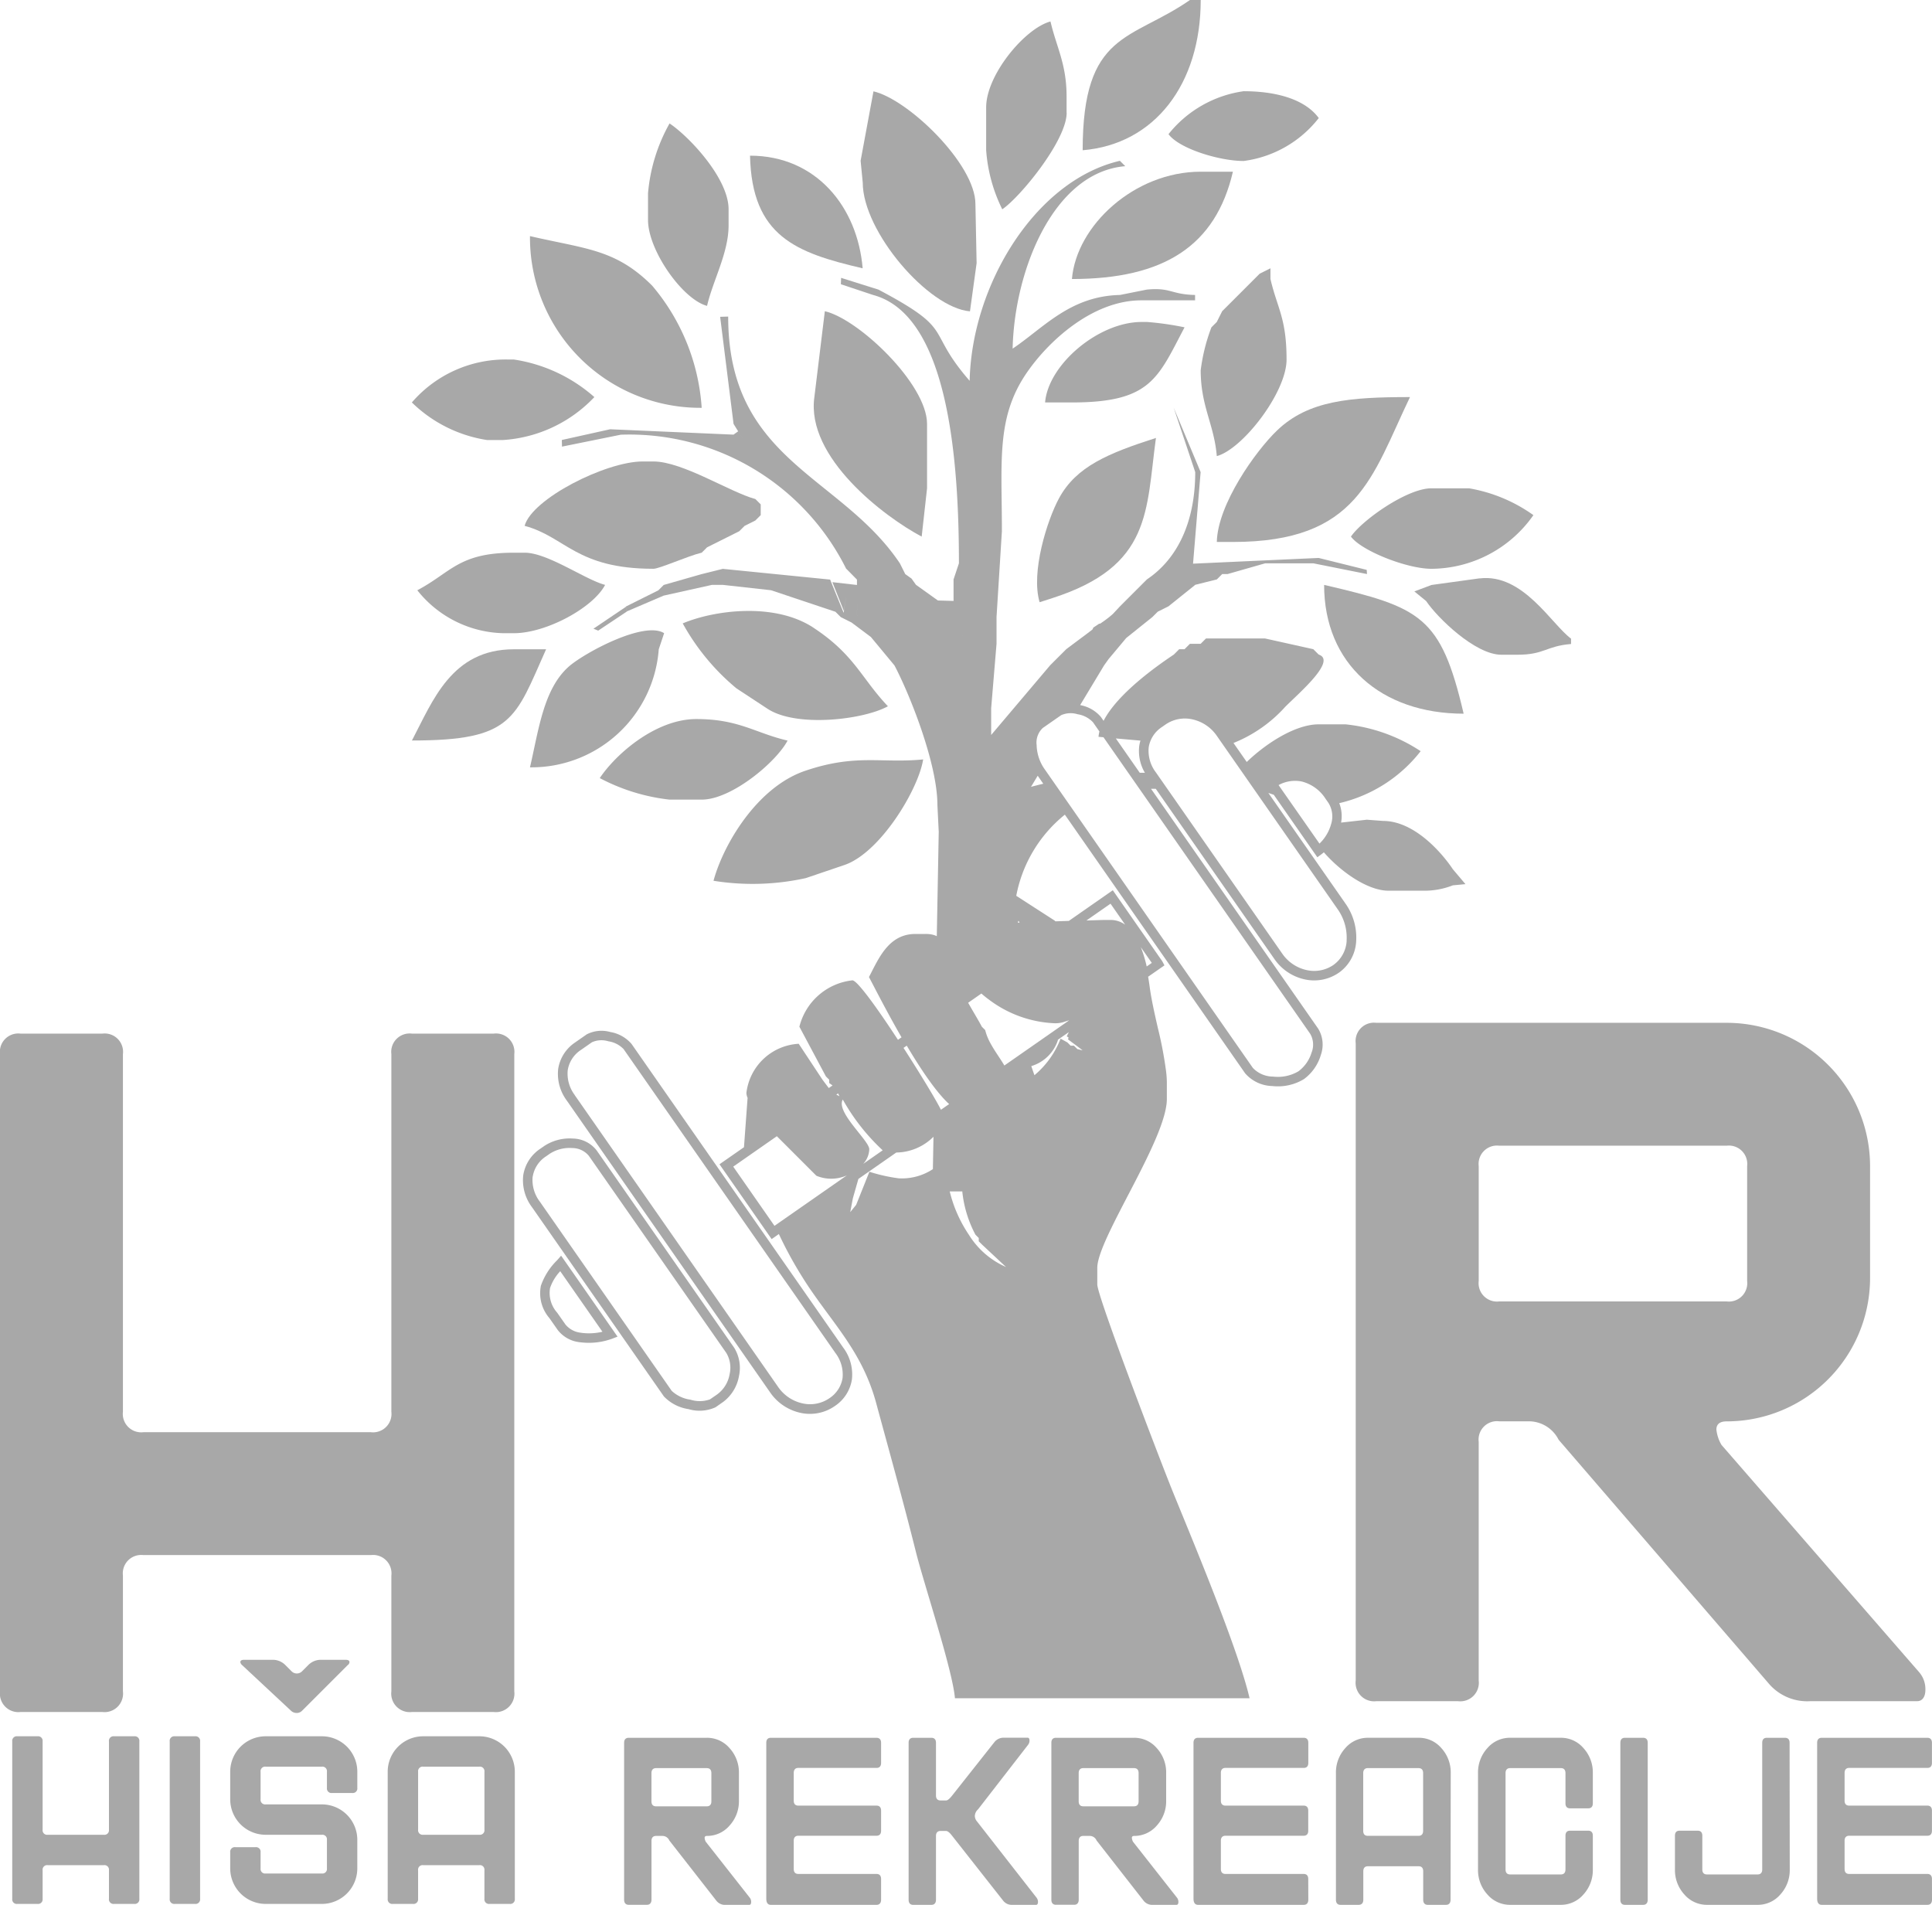
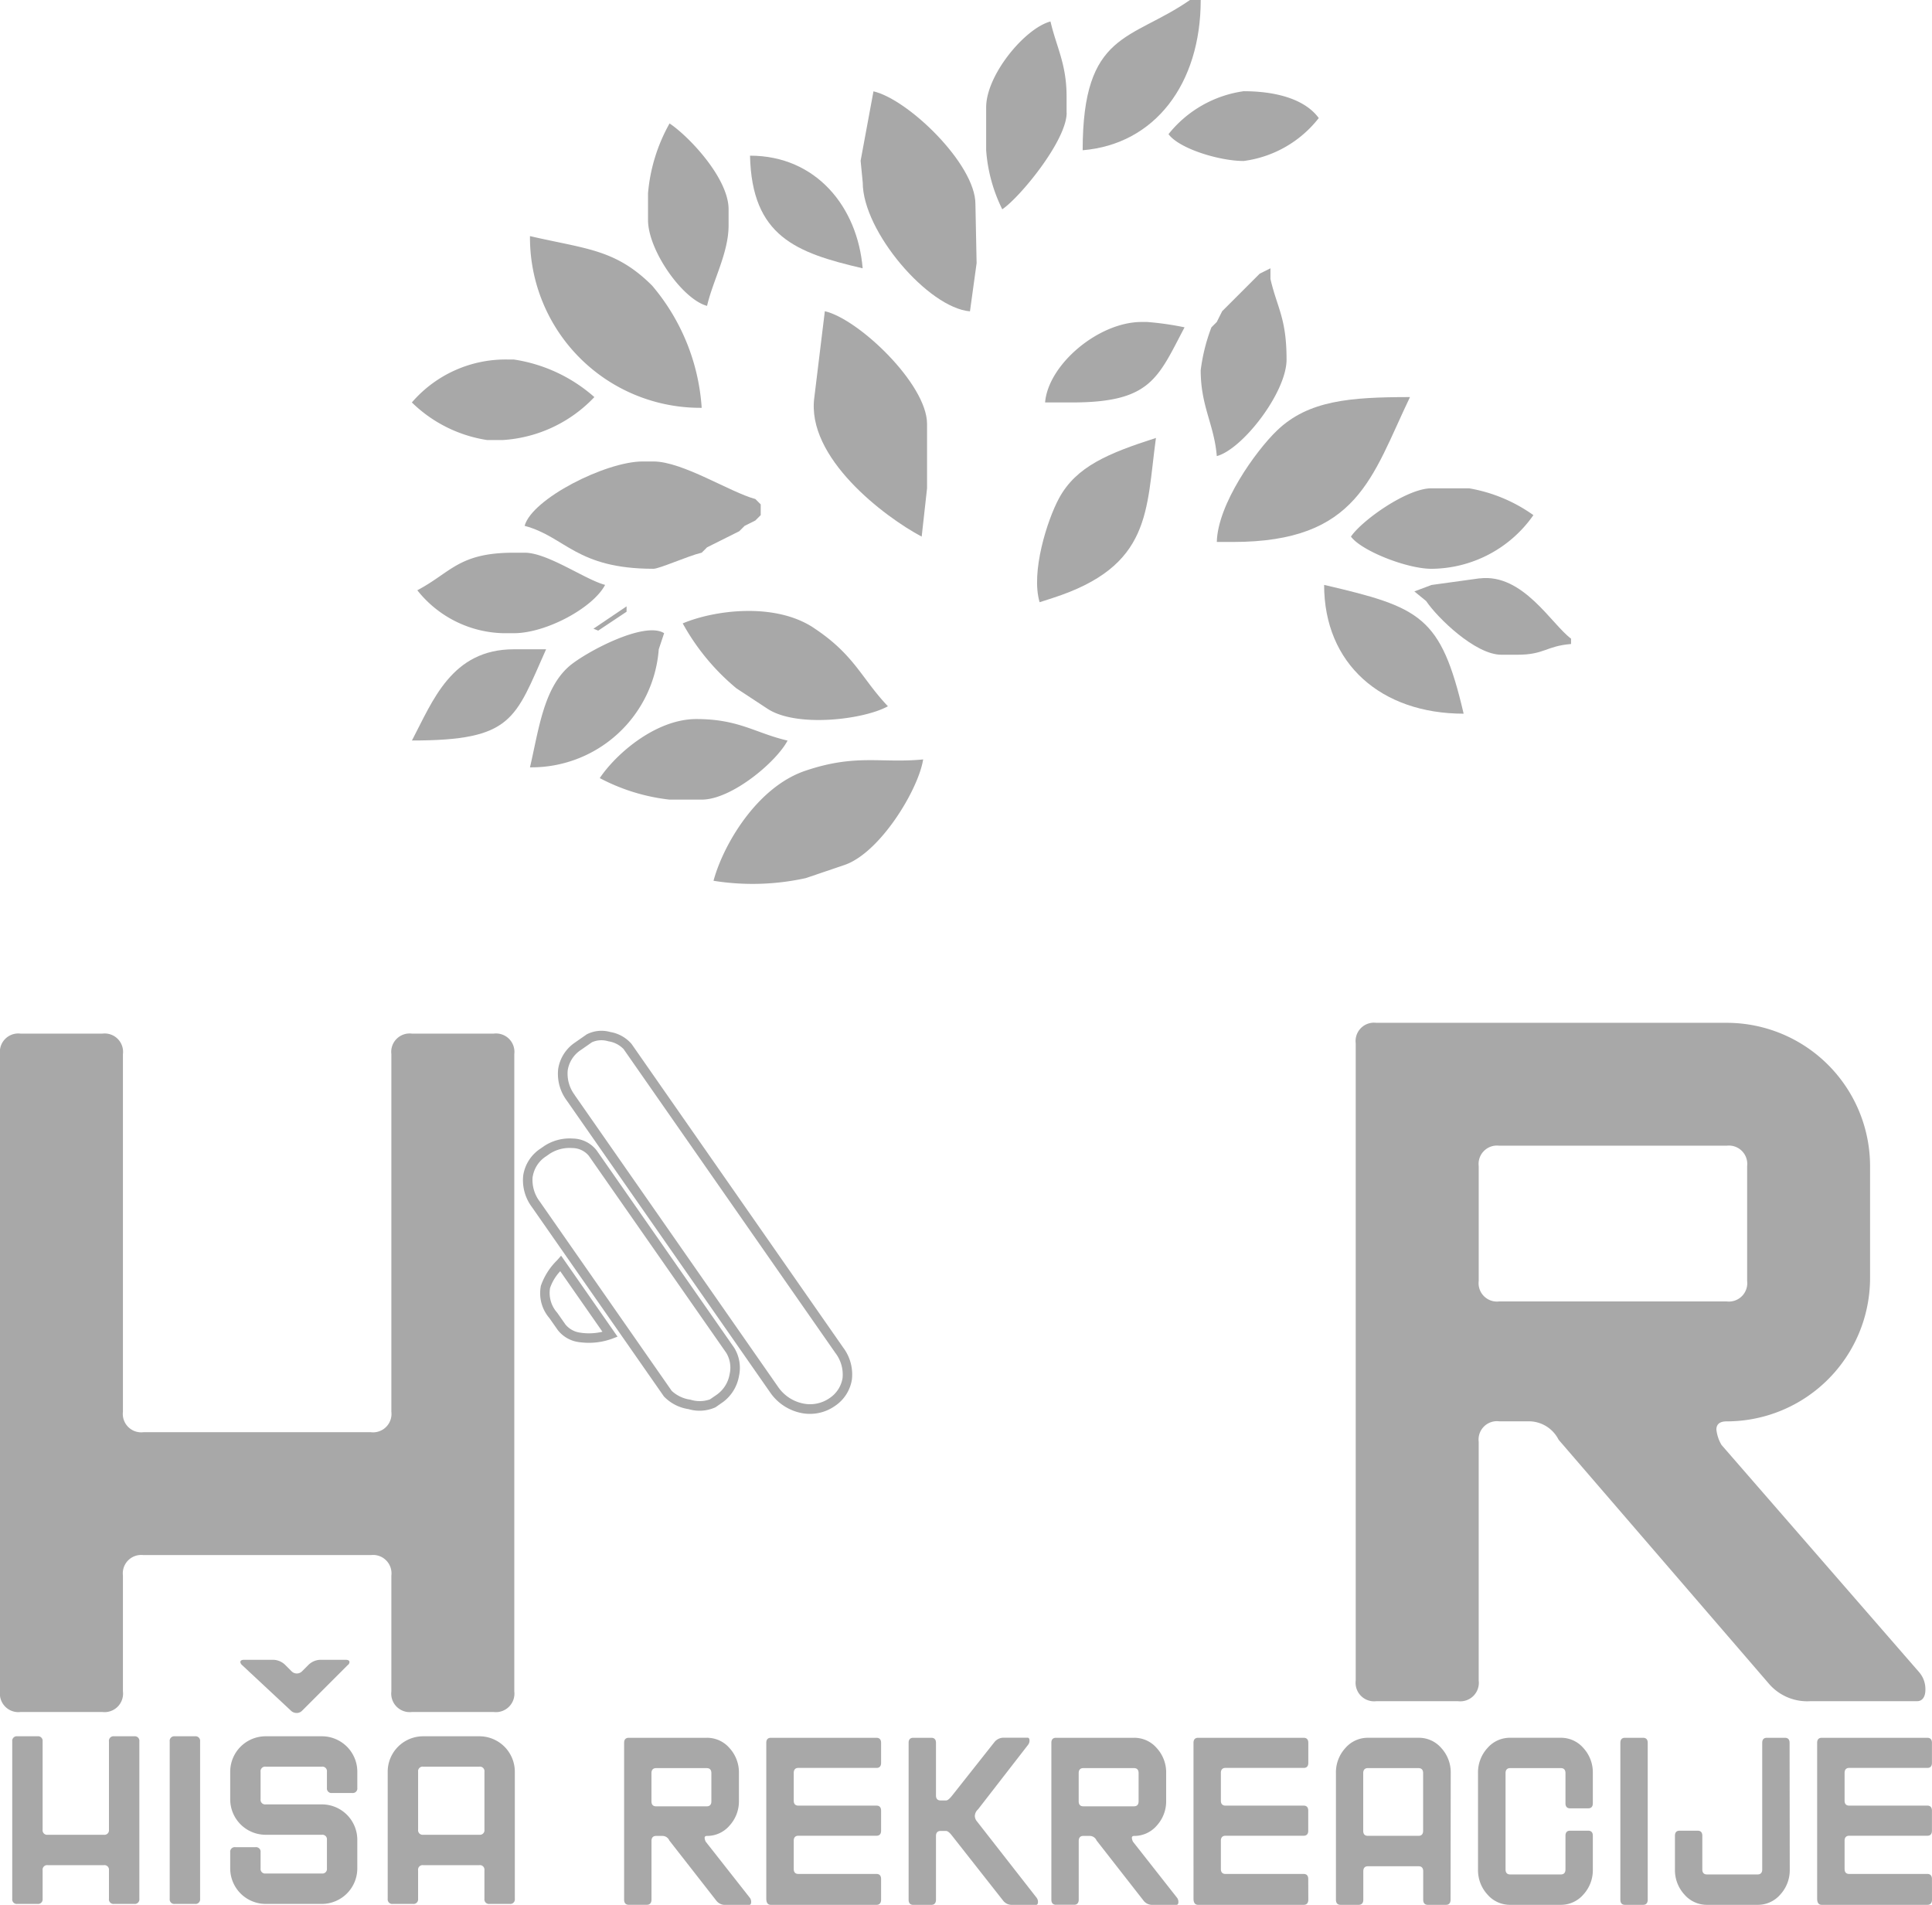
<svg xmlns="http://www.w3.org/2000/svg" id="HR" width="116.643" height="115" viewBox="0 0 116.643 115">
  <path id="Path_1619" data-name="Path 1619" d="M23.628,339.483a1.118,1.118,0,0,0,1.237,1.247h4.948a1.118,1.118,0,0,0,1.237-1.247V301.01a1.11,1.11,0,0,0-1.237-1.237H24.865a1.11,1.11,0,0,0-1.237,1.237V322.6a1.111,1.111,0,0,1-1.237,1.237H8.659A1.111,1.111,0,0,1,7.422,322.6V301.01a1.11,1.11,0,0,0-1.237-1.237H1.237A1.11,1.11,0,0,0,0,301.01v38.473a1.118,1.118,0,0,0,1.237,1.247H6.185a1.118,1.118,0,0,0,1.237-1.247v-6.99a1.11,1.11,0,0,1,1.237-1.237H22.391a1.11,1.11,0,0,1,1.237,1.237Z" transform="translate(0 -237.371)" fill="#a8a8a8" />
  <path id="Path_1620" data-name="Path 1620" d="M50.751,503.567H49.528a.274.274,0,0,0-.306.306v9.507a.276.276,0,0,0,.306.308h1.223a.276.276,0,0,0,.306-.308v-9.507a.274.274,0,0,0-.306-.306" transform="translate(-38.976 -398.743)" fill="#a8a8a8" />
  <path id="Path_1621" data-name="Path 1621" d="M117.978,503.566h-3.393a2.141,2.141,0,0,0-2.14,2.14v7.673a.276.276,0,0,0,.306.308h1.223a.276.276,0,0,0,.306-.308v-1.727a.274.274,0,0,1,.306-.306h3.393a.274.274,0,0,1,.306.306v1.727a.276.276,0,0,0,.306.308h1.223a.276.276,0,0,0,.306-.308v-7.673a2.141,2.141,0,0,0-2.14-2.14m.306,5.64a.274.274,0,0,1-.306.306h-3.393a.274.274,0,0,1-.306-.306v-3.5a.274.274,0,0,1,.306-.306h3.393a.274.274,0,0,1,.306.306Z" transform="translate(-89.038 -398.742)" fill="#a8a8a8" />
  <path id="Path_1622" data-name="Path 1622" d="M72.305,503.567H68.912a2.141,2.141,0,0,0-2.14,2.14v1.666a2.14,2.14,0,0,0,2.14,2.14h3.393a.274.274,0,0,1,.306.306v1.727a.274.274,0,0,1-.306.306H68.912a.274.274,0,0,1-.306-.306v-.978a.275.275,0,0,0-.306-.306H67.078a.275.275,0,0,0-.306.306v.978a2.145,2.145,0,0,0,2.14,2.142h3.393a2.145,2.145,0,0,0,2.14-2.142v-1.727a2.14,2.14,0,0,0-2.14-2.14H68.912a.274.274,0,0,1-.306-.306v-1.666a.274.274,0,0,1,.306-.306h3.393a.274.274,0,0,1,.306.306v.978a.274.274,0,0,0,.306.306H74.14a.274.274,0,0,0,.306-.306v-.978a2.141,2.141,0,0,0-2.14-2.14" transform="translate(-52.873 -398.743)" fill="#a8a8a8" />
  <path id="Path_1623" data-name="Path 1623" d="M72.782,484.479a.493.493,0,0,0,.321.122.449.449,0,0,0,.336-.138l2.752-2.751a.237.237,0,0,0,.107-.183c0-.092-.076-.138-.245-.138H74.586a1.06,1.06,0,0,0-.779.321l-.367.367a.443.443,0,0,1-.642,0l-.367-.367a1.061,1.061,0,0,0-.78-.321H69.939q-.229,0-.229.138a.291.291,0,0,0,.107.183Z" transform="translate(-55.199 -381.184)" fill="#a8a8a8" />
  <path id="Path_1624" data-name="Path 1624" d="M10.917,503.567H9.695a.274.274,0,0,0-.306.306v5.335a.274.274,0,0,1-.306.306H5.69a.274.274,0,0,1-.306-.306v-5.335a.274.274,0,0,0-.306-.306H3.856a.274.274,0,0,0-.306.306v9.507a.276.276,0,0,0,.306.308H5.078a.276.276,0,0,0,.306-.308v-1.727a.274.274,0,0,1,.306-.306H9.083a.274.274,0,0,1,.306.306v1.727a.276.276,0,0,0,.306.308h1.223a.276.276,0,0,0,.306-.308v-9.507a.274.274,0,0,0-.306-.306" transform="translate(-2.811 -398.743)" fill="#a8a8a8" />
  <path id="Path_1625" data-name="Path 1625" d="M256.193,39.739l.4-2.9-.072-3.575c0-2.4-4.051-6.313-6.155-6.8l-.776,4.19.128,1.318c0,2.95,3.952,7.565,6.479,7.775" transform="translate(-197.631 -20.95)" fill="#a8a8a8" />
  <path id="Path_1626" data-name="Path 1626" d="M321.135,0h-.648c-3.557,2.472-6.479,1.881-6.479,9.071,4.361-.363,7.127-4.008,7.127-9.071" transform="translate(-248.643)" fill="#a8a8a8" />
  <path id="Path_1627" data-name="Path 1627" d="M338.909,29.049c.644.879,3.076,1.62,4.535,1.62a6.877,6.877,0,0,0,4.536-2.592c-.836-1.141-2.577-1.62-4.536-1.62a7.057,7.057,0,0,0-4.535,2.592" transform="translate(-268.361 -20.95)" fill="#a8a8a8" />
  <path id="Path_1628" data-name="Path 1628" d="M290.855,11.732V10.76c0-1.974-.606-2.964-.972-4.535C288.334,6.639,286,9.453,286,11.408V14a9.542,9.542,0,0,0,.972,3.564c1.054-.705,3.888-4.14,3.888-5.831" transform="translate(-226.461 -4.929)" fill="#a8a8a8" />
  <path id="Path_1629" data-name="Path 1629" d="M191.513,46.809c.362-1.554,1.3-3.2,1.3-4.859v-.972c0-1.869-2.379-4.39-3.564-5.183a10.41,10.41,0,0,0-1.3,4.212v1.62c0,1.825,2.078,4.787,3.564,5.183" transform="translate(-148.825 -28.343)" fill="#a8a8a8" />
  <path id="Path_1630" data-name="Path 1630" d="M224.321,51.936c-.308-3.7-2.805-6.8-6.8-6.8.108,4.869,2.78,5.866,6.8,6.8" transform="translate(-172.239 -35.738)" fill="#a8a8a8" />
  <path id="Path_1631" data-name="Path 1631" d="M164.078,78.844a12.68,12.68,0,0,0-2.991-7.376c-2.212-2.212-4.016-2.209-7.376-2.991a10.279,10.279,0,0,0,10.367,10.367" transform="translate(-121.714 -54.223)" fill="#a8a8a8" />
-   <path id="Path_1632" data-name="Path 1632" d="M318.671,49.8c-4,0-7.506,3.251-7.775,6.479,5.572,0,8.678-2.011,9.719-6.479Z" transform="translate(-246.179 -39.434)" fill="#a8a8a8" />
  <path id="Path_1633" data-name="Path 1633" d="M353.43,83.321c0-2.5-.561-3.094-.972-4.86v-.648l-.648.324-.324.324-.324.324-.324.324-.324.324-.324.324-.324.324-.324.324-.324.648-.324.324a11.136,11.136,0,0,0-.648,2.592c0,2.182.812,3.261.972,5.183,1.553-.414,4.212-3.841,4.212-5.831" transform="translate(-275.755 -61.616)" fill="#a8a8a8" />
  <path id="Path_1634" data-name="Path 1634" d="M309.27,93.377h-.324c-2.61,0-5.641,2.569-5.831,4.859h1.62c4.774,0,5.181-1.469,6.8-4.535a17.836,17.836,0,0,0-2.268-.324" transform="translate(-240.018 -73.939)" fill="#a8a8a8" />
  <path id="Path_1635" data-name="Path 1635" d="M124.008,109.131h.972a8.317,8.317,0,0,0,5.507-2.592,9.464,9.464,0,0,0-4.86-2.268H125.3a7.466,7.466,0,0,0-5.831,2.592,8.294,8.294,0,0,0,4.535,2.268" transform="translate(-94.603 -82.566)" fill="#a8a8a8" />
  <path id="Path_1636" data-name="Path 1636" d="M242.525,103.863l.324-2.916V97.059c0-2.4-4.122-6.329-6.171-6.805l-.632,5.186c-.516,3.65,4.241,7.238,6.479,8.423" transform="translate(-186.879 -71.466)" fill="#a8a8a8" />
  <path id="Path_1637" data-name="Path 1637" d="M391.823,144.538c.628.857,3.373,1.944,4.86,1.944a7.563,7.563,0,0,0,6.155-3.24,9.408,9.408,0,0,0-3.887-1.62h-2.268c-1.488,0-4.213,1.951-4.86,2.916" transform="translate(-310.26 -112.142)" fill="#a8a8a8" />
  <path id="Path_1638" data-name="Path 1638" d="M352.916,123.912h.972c7.569,0,8.385-3.943,10.691-8.747-3.622,0-6.132.2-8.027,2.016-1.292,1.241-3.585,4.456-3.636,6.731" transform="translate(-279.452 -91.192)" fill="#a8a8a8" />
  <path id="Path_1639" data-name="Path 1639" d="M302.108,130.664c-.709,1.315-1.708,4.451-1.168,6.269l.771-.248c6.007-1.931,5.648-5.268,6.252-9.669-2.874.924-4.816,1.721-5.855,3.648" transform="translate(-238.174 -100.576)" fill="#a8a8a8" />
  <path id="Path_1640" data-name="Path 1640" d="M414.129,167.646l-2.9.4-1.037.389.713.583c.669,1,2.963,3.24,4.535,3.24h.972c1.637,0,1.721-.522,3.24-.648v-.324c-1.176-.862-2.9-3.955-5.518-3.636" transform="translate(-324.801 -132.73)" fill="#a8a8a8" />
  <path id="Path_1641" data-name="Path 1641" d="M162.846,139.348l.324-.324,1.944-.972.324-.324.648-.324.324-.324v-.648l-.324-.324c-1.505-.4-4.39-2.268-6.155-2.268h-.648c-2.227,0-6.692,2.257-7.127,3.887,2.469.659,3.113,2.592,7.775,2.592.371,0,2.1-.783,2.916-.972" transform="translate(-120.482 -105.98)" fill="#a8a8a8" />
  <path id="Path_1642" data-name="Path 1642" d="M132.368,162.242c-1.224-.327-3.462-1.944-4.859-1.944h-.648c-3.33,0-3.782,1.183-5.831,2.268a6.818,6.818,0,0,0,5.183,2.592h.648c1.947,0,4.78-1.531,5.507-2.916" transform="translate(-95.835 -126.93)" fill="#a8a8a8" />
  <path id="Path_1643" data-name="Path 1643" d="M172.412,177.327l1.713-1.142v-.324l-2,1.35Z" transform="translate(-136.296 -139.254)" fill="#a8a8a8" />
  <path id="Path_1644" data-name="Path 1644" d="M384.042,169.636c0,4.774,3.451,7.775,8.423,7.775-1.375-5.9-2.593-6.417-8.423-7.775" transform="translate(-304.099 -134.324)" fill="#a8a8a8" />
  <path id="Path_1645" data-name="Path 1645" d="M127.572,188.311h-1.944c-3.773,0-4.9,3.13-6.155,5.507,6.1,0,6.215-1.291,8.1-5.507" transform="translate(-94.603 -149.112)" fill="#a8a8a8" />
  <path id="Path_1646" data-name="Path 1646" d="M156.053,185c-1.527,1.353-1.816,3.824-2.342,6.081a7.705,7.705,0,0,0,7.775-7.127l.324-.972c-1.2-.764-4.828,1.195-5.757,2.018" transform="translate(-121.714 -144.755)" fill="#a8a8a8" />
  <path id="Path_1647" data-name="Path 1647" d="M173.943,212.107a11.793,11.793,0,0,0,4.212,1.3H180.1c1.805,0,4.505-2.273,5.183-3.564-1.958-.456-2.936-1.3-5.507-1.3-2.438,0-4.845,2.09-5.831,3.564" transform="translate(-137.734 -165.132)" fill="#a8a8a8" />
  <path id="Path_1648" data-name="Path 1648" d="M206.941,227.573a14.92,14.92,0,0,0,5.571-.161l2.328-.79c2.162-.734,4.471-4.555,4.758-6.376-2.53.25-4.043-.358-7.123.688-2.92.992-4.952,4.474-5.534,6.64" transform="translate(-163.863 -174.398)" fill="#a8a8a8" />
  <path id="Path_1649" data-name="Path 1649" d="M205.9,178.2c-2.354-1.546-6-1.055-7.891-.258a13.628,13.628,0,0,0,3.245,3.923l1.877,1.233c1.743,1.145,5.792.663,7.266-.153-1.6-1.682-2.013-3.113-4.5-4.744" transform="translate(-156.79 -140.306)" fill="#a8a8a8" />
  <path id="Path_1650" data-name="Path 1650" d="M158.088,364.473l-.21-.3-.242.277a3.984,3.984,0,0,0-.977,1.535,2.3,2.3,0,0,0,.513,1.957l.5.714h0a1.937,1.937,0,0,0,1.358.744,4.1,4.1,0,0,0,1.912-.208l.344-.131-.21-.3Zm1.024,4.355a1.391,1.391,0,0,1-.971-.5h0l-.5-.714a1.789,1.789,0,0,1-.43-1.487,2.789,2.789,0,0,1,.615-1.017l2.548,3.655a3.488,3.488,0,0,1-1.265.066" transform="translate(-124.002 -288.364)" fill="#a8a8a8" />
  <path id="Path_1651" data-name="Path 1651" d="M161.653,346.512a2.333,2.333,0,0,0,1.631-.108l.443-.309.017-.011a2.49,2.49,0,0,0,.962-1.576,2.305,2.305,0,0,0-.3-1.713l-.016-.022h0l-8.279-11.879h0a1.857,1.857,0,0,0-1.432-.716,2.794,2.794,0,0,0-1.734.451h0l-.221.154h0a2.363,2.363,0,0,0-1.045,1.614,2.7,2.7,0,0,0,.529,1.925l7.964,11.425a2.58,2.58,0,0,0,1.48.766m-9.4-14.037a1.8,1.8,0,0,1,.8-1.221h0l.221-.154h0a2.205,2.205,0,0,1,1.367-.349,1.3,1.3,0,0,1,1,.47h0l8.3,11.9,0,0a1.733,1.733,0,0,1,.2,1.276,1.908,1.908,0,0,1-.743,1.22l-.008.006-.435.3a1.849,1.849,0,0,1-1.181.019,2.062,2.062,0,0,1-1.13-.532l-7.963-11.425a2.147,2.147,0,0,1-.432-1.518" transform="translate(-120.089 -261.441)" fill="#a8a8a8" />
-   <path id="Path_1652" data-name="Path 1652" d="M208.68,99.056,198.6,84.593h.286l7.167,10.282a2.993,2.993,0,0,0,1.815,1.221,2.629,2.629,0,0,0,2.071-.4h0a2.482,2.482,0,0,0,1.044-1.869h0a3.558,3.558,0,0,0-.64-2.3l-4.66-6.685c.107.037.216.074.326.109l2.463,3.533.169.242.237-.174c.054-.04.105-.083.156-.126,1.028,1.18,2.649,2.318,3.9,2.318h2.268a4.687,4.687,0,0,0,1.62-.324l.761-.072-.761-.9c-.751-1.121-2.394-2.916-4.212-2.916l-.981-.074-1.555.174a2.132,2.132,0,0,0-.111-1.173,8.726,8.726,0,0,0,4.915-3.139,10.111,10.111,0,0,0-4.535-1.62h-1.62c-1.429,0-3.218,1.182-4.345,2.273l-.8-1.147a8.4,8.4,0,0,0,3.12-2.179c.81-.816,3.136-2.79,2.024-3.159l-.324-.324-2.916-.648h-3.564l-.324.324h-.648l-.324.324H200.3l-.324.324c-1.065.713-3.4,2.366-4.241,4l-.164-.236h0a2.143,2.143,0,0,0-1.251-.713l1.447-2.4.27-.378,1.068-1.276,1.577-1.262.324-.324.648-.324,1.62-1.3,1.3-.324.324-.324h.324l2.268-.648H208.4l3.239.648-.018-.252-2.9-.72h0l-7.585.345.458-5.529h0l-1.626-3.885,1.3,3.885c0,3.053-1.1,5.263-2.916,6.479l-.972.972-.648.648-.438.469-.21.179-.3.227-.247.172-.076.012-.353.236-.02.069-.028.042-.276.213-1.3.972-.324.324-.324.323-.324.324-3.564,4.211v-6.8h0v5.183l.162-1.944.162-1.944v-1.62l.324-5.183c0-4.22-.349-6.846,1.482-9.533,1.291-1.895,3.961-4.4,6.941-4.4h3.24v-.324c-1.472-.033-1.458-.465-2.916-.324l-1.62.324c-3.017.067-4.612,1.99-6.479,3.24.105-4.722,2.464-10.654,6.8-11.015l-.324-.324c-5.1,1.188-8.942,7.482-9.071,13.282-2.729-3.14-.771-3-5.507-5.507l-2.253-.709-.014.385,1.944.648c4.553,1.216,5.183,10,5.183,16.2h0l-.324.972v1.3l-.945-.027-1.322-.945-.253.053.252-.053-.27-.378-.378-.27h0l-.324-.648c-3.569-5.33-10.367-6.178-10.367-14.9l-.485.015.809,6.464.278.449h0l.353.571-.354-.571-.278.2-7.451-.324-2.916.648.011.4,3.553-.72a14.624,14.624,0,0,1,13.606,8.1l.022.012.626.636v.324l-1.484-.17.692,1.74.144-.922-.155,1.034-.817-2.007-6.479-.648-1.3.324-2.268.648-.324.324-1.944.972V73.9l2.268-.972,2.916-.648h.648l2.916.324,3.888,1.3.324.324.648.324,1.172.879,1.42,1.713c.911,1.72,2.592,5.913,2.592,8.423l.08,1.621-.117,6.3-.05-.022a1.352,1.352,0,0,0-.139-.05,1.752,1.752,0,0,0-.506-.06h-.6c-1.637,0-2.235,1.534-2.8,2.6.331.625,1.081,2.106,1.966,3.64l-.215.15c-1.214-1.855-2.451-3.59-2.751-3.59a3.718,3.718,0,0,0-3.2,2.8l1.6,3,.2.2v.2l.2.145-.226.158-.377-.5-1.438-2.173a3.367,3.367,0,0,0-3.159,2.972.878.878,0,0,0,.093.34l-.022-.032-.217,2.965-1.242.865-.236.165.164.235,2.82,4.046.165.236.235-.164.2-.142a24.452,24.452,0,0,0,1.674,3c1.572,2.4,3.359,4.1,4.2,7.2.789,2.911,1.634,5.926,2.4,8.991.493,1.964,2.216,7.136,2.357,8.836h17.789c-.7-3-3.389-9.406-4.66-12.53-.589-1.449-4.535-11.721-4.535-12.455v-1c0-1.766,4.2-7.772,4.2-10.194v-1a5.837,5.837,0,0,0-.053-.718,23.586,23.586,0,0,0-.493-2.581c-.193-.851-.39-1.715-.491-2.472-.025-.187-.056-.394-.094-.611l.75-.522.236-.164L199.276,95l-2.82-4.047-.164-.236-.236.164-2.418,1.686-.815.026-.034-.04-2.326-1.5a8.26,8.26,0,0,1,2.934-4.9l10.883,15.614a2.235,2.235,0,0,0,1.64.77,3.025,3.025,0,0,0,1.914-.42,2.794,2.794,0,0,0,1.023-1.472,1.855,1.855,0,0,0-.176-1.59ZM206.3,84.368a2.059,2.059,0,0,1,1.4-.216,2.407,2.407,0,0,1,1.438,1.044h0l.166.237h0a1.542,1.542,0,0,1,.165,1.3,2.581,2.581,0,0,1-.7,1.168Zm-25.356-14.3-.079-.055Zm-.079,2.86h0c.024,1.068-.1,1.149.051,1.251-.154-.1-.027-.183-.051-1.251m.648,1.62h0V72.606h0Zm1.57-.822.416-1.249h0ZM210.41,93.781h0a1.922,1.922,0,0,1-.8,1.448h0a2.058,2.058,0,0,1-1.621.306,2.416,2.416,0,0,1-1.464-.987L198.892,83.6a2.147,2.147,0,0,1-.432-1.518,1.8,1.8,0,0,1,.8-1.221h0l.221-.154h0a2.057,2.057,0,0,1,1.621-.306,2.416,2.416,0,0,1,1.465.987l7.3,10.473a2.977,2.977,0,0,1,.539,1.922m-12.445-12.1a2.185,2.185,0,0,0-.073.321,2.584,2.584,0,0,0,.341,1.62h-.31l-1.444-2.072Zm-9.209,15.589a7.057,7.057,0,0,0,3.991,1.473,1.7,1.7,0,0,0,.666-.1c.069-.023.147-.049.25-.076l-3.915,2.729c-.011-.019-.021-.037-.032-.056-.226-.379-.549-.814-.8-1.275a3.287,3.287,0,0,1-.326-.81l-.2-.2c-.142-.268-.337-.6-.551-.965-.09-.154-.183-.316-.277-.482l.8-.558q.188.167.393.322m-9.046,5.709.085.171-.193-.1Zm.285.371a12.576,12.576,0,0,0,2.408,3.063l-1.176.82a1.378,1.378,0,0,0,.367-.884c0-.525-2.037-2.245-1.6-3m13.538-3.811.1.077-.047.094.24.18-.041.062.045-.06.557.418.088.072-.319-.08-.2-.2-.006-.006h-.2l-.194-.194,0,0h0l-.389-.217-.025-.014-.006.028a5.422,5.422,0,0,1-1.569,2.181c-.065-.182-.129-.364-.19-.55a2.419,2.419,0,0,0,1.611-1.579h-.022l.677-.472-.116.232-.008.016Zm-6.277-23.844c-.027.068-.065.149-.1.225l-.028.055-.051.1-.038.07-.016.029h0c.009-.01.329-.6.269-.642l-.272-1.044.272,1.043c.019.013,0,.079-.034.165m-3.4,24.4c.455.767.935,1.525,1.406,2.174.144.2.288.388.43.564q.106.132.211.254c.139.162.277.31.41.44.035.034.069.063.1.095l-.494.344c-.264-.541-1.221-2.13-2.259-3.737Zm-7.986,10.878-2.491-3.575,2.634-1.836,2.388,2.388a2.322,2.322,0,0,0,1.84-.024Zm7.53-2.865a9.977,9.977,0,0,1-1.8-.4l-.8,2-.2.245v0l-.157.192.16-.84.332-1.163,2.288-1.595a3.231,3.231,0,0,0,2.246-.952l-.036,1.955a3.4,3.4,0,0,1-2.031.556m4.2,3.4a8.079,8.079,0,0,1-1.152-2.611h.758a7.079,7.079,0,0,0,.794,2.611l.2.2v.2l.2.2,1.446,1.352a4.977,4.977,0,0,1-2.245-1.952m10.739-16.192a7.836,7.836,0,0,0-.356-1.167l.664.952Zm-2.184-3.79.884,1.268a1.5,1.5,0,0,0-.887-.286h-.4l-1.054.033Zm-5.491,1.143-.111,0,.043-.112c.025.037.047.073.068.109m.69-8.194.405-.671.336.483c-.285.069-.539.134-.742.188M208.3,100.487a2.2,2.2,0,0,1-.8,1.16,2.443,2.443,0,0,1-1.536.319,1.682,1.682,0,0,1-1.218-.525l-12.609-18.09h0a2.646,2.646,0,0,1-.444-1.4,1.2,1.2,0,0,1,.374-1.033l1.107-.771h0a1.414,1.414,0,0,1,.987-.057h0a1.609,1.609,0,0,1,.937.488h0l.386.555a2.081,2.081,0,0,0-.055.321l.3.026,12.478,17.9h0a1.3,1.3,0,0,1,.1,1.1" transform="translate(-129.107 -36.97)" fill="#a8a8a8" />
  <path id="Path_1653" data-name="Path 1653" d="M163.5,299.242h0l-.664.463-.022.016,0,0a2.353,2.353,0,0,0-1.018,1.594,2.7,2.7,0,0,0,.529,1.924l.016.023L174.6,320.856a2.994,2.994,0,0,0,1.816,1.221,2.627,2.627,0,0,0,2.07-.4l.023-.016h0a2.355,2.355,0,0,0,1.021-1.6,2.7,2.7,0,0,0-.528-1.924l-.016-.023h0l-12.759-18.305h0a2.165,2.165,0,0,0-1.286-.722h0a1.948,1.948,0,0,0-1.436.149m2.252.9h0l12.775,18.328.011.015a2.139,2.139,0,0,1,.422,1.5,1.8,1.8,0,0,1-.8,1.221l-.023.016a2.06,2.06,0,0,1-1.6.29,2.417,2.417,0,0,1-1.465-.987l-12.277-17.614,0-.007a2.142,2.142,0,0,1-.427-1.51,1.8,1.8,0,0,1,.8-1.221l.023-.016h0l.641-.447h0a1.414,1.414,0,0,1,.987-.057h0a1.609,1.609,0,0,1,.937.488" transform="translate(-128.096 -236.782)" fill="#a8a8a8" />
  <path id="Path_1654" data-name="Path 1654" d="M416.847,312.231V305.3a1.11,1.11,0,0,0-1.237-1.237H401.878a1.11,1.11,0,0,0-1.237,1.237v6.928a1.11,1.11,0,0,0,1.237,1.237H415.61a1.11,1.11,0,0,0,1.237-1.237m10.391,23.628a1.56,1.56,0,0,1,.371,1.051c0,.433-.186.691-.495.691h-6.433a3.053,3.053,0,0,1-2.474-1l-12.742-14.783a2.017,2.017,0,0,0-1.794-1.113h-1.794a1.11,1.11,0,0,0-1.237,1.237v14.412A1.118,1.118,0,0,1,399.4,337.6h-4.948a1.118,1.118,0,0,1-1.237-1.247V297.881a1.11,1.11,0,0,1,1.237-1.237H415.61a8.659,8.659,0,0,1,8.659,8.66v6.742a8.659,8.659,0,0,1-8.659,8.66c-.433,0-.619.186-.619.495a2.316,2.316,0,0,0,.309.928Z" transform="translate(-311.365 -234.894)" fill="#a8a8a8" />
  <path id="Path_1655" data-name="Path 1655" d="M259.958,513.777c0,.2-.1.308-.276.308H253.3c-.179,0-.276-.124-.276-.368V504.3c0-.2.1-.3.276-.3h6.379c.179,0,.276.107.276.3v1.219c0,.2-.1.3-.276.3h-4.722c-.18,0-.276.107-.276.3v1.676c0,.2.1.3.276.3h4.722c.179,0,.276.107.276.3v1.219c0,.2-.1.3-.276.3h-4.722c-.18,0-.276.107-.276.3v1.706c0,.2.1.3.276.3h4.722c.179,0,.276.106.276.3Zm-8.588-1.827a2.171,2.171,0,0,1-.566,1.508,1.787,1.787,0,0,1-1.367.627h-3.065a1.786,1.786,0,0,1-1.367-.627,2.17,2.17,0,0,1-.566-1.508v-2.041c0-.2.1-.3.276-.3h1.1c.179,0,.276.107.276.3v2.041c0,.2.1.3.276.3h3.065c.179,0,.276-.107.276-.3V504.3c0-.2.1-.3.276-.3h1.1c.179,0,.276.107.276.3Zm-8.575,1.827c0,.2-.1.308-.276.308h-1.1c-.179,0-.276-.109-.276-.308V504.3c0-.2.1-.3.276-.3h1.1c.179,0,.276.107.276.3Zm-3.314-1.827a2.169,2.169,0,0,1-.566,1.508,1.787,1.787,0,0,1-1.367.627h-3.066a1.786,1.786,0,0,1-1.367-.627,2.17,2.17,0,0,1-.566-1.508v-5.819a2.17,2.17,0,0,1,.566-1.508,1.783,1.783,0,0,1,1.367-.624h3.066a1.784,1.784,0,0,1,1.367.624,2.169,2.169,0,0,1,.566,1.508v1.828c0,.2-.1.3-.276.3h-1.1c-.179,0-.276-.107-.276-.3v-1.828c0-.2-.1-.3-.276-.3h-3.066c-.179,0-.276.107-.276.3v5.819c0,.2.1.3.276.3h3.066c.179,0,.276-.107.276-.3v-2.041c0-.2.1-.3.276-.3h1.1c.179,0,.276.107.276.3Zm-10.246-2.331v-3.488c0-.2-.1-.3-.276-.3h-3.065c-.179,0-.276.107-.276.3v3.488c0,.2.1.3.276.3h3.065c.179,0,.276-.107.276-.3m1.657,4.158c0,.2-.1.308-.276.308h-1.1c-.179,0-.276-.109-.276-.308v-1.721c0-.2-.1-.3-.276-.3h-3.065c-.179,0-.276.106-.276.3v1.721c0,.2-.1.308-.276.308h-1.1c-.18,0-.276-.109-.276-.308v-7.646a2.169,2.169,0,0,1,.566-1.508,1.784,1.784,0,0,1,1.367-.624h3.065a1.784,1.784,0,0,1,1.367.624,2.17,2.17,0,0,1,.566,1.508Zm-8.589,0c0,.2-.1.308-.276.308h-6.379c-.179,0-.276-.124-.276-.368V504.3c0-.2.1-.3.276-.3h6.379c.179,0,.276.107.276.3v1.219c0,.2-.1.3-.276.3H217.3c-.179,0-.276.107-.276.3v1.676c0,.2.1.3.276.3h4.723c.179,0,.276.107.276.3v1.219c0,.2-.1.3-.276.3H217.3c-.179,0-.276.107-.276.3v1.706c0,.2.1.3.276.3h4.723c.179,0,.276.106.276.3Zm-10.246-5.94v-1.706c0-.2-.1-.3-.276-.3h-3.065c-.179,0-.276.107-.276.3v1.706c0,.2.1.3.276.3h3.065c.179,0,.276-.106.276-.3m2.32,5.819a.407.407,0,0,1,.083.259c0,.106-.041.17-.11.17h-1.436a.651.651,0,0,1-.552-.246l-2.844-3.641a.448.448,0,0,0-.4-.274h-.4c-.179,0-.276.107-.276.3v3.549c0,.2-.1.308-.276.308h-1.1c-.179,0-.276-.109-.276-.308V504.3c0-.2.1-.3.276-.3h4.722a1.784,1.784,0,0,1,1.367.624,2.17,2.17,0,0,1,.566,1.508v1.66a2.169,2.169,0,0,1-.566,1.508,1.783,1.783,0,0,1-1.367.625c-.1,0-.138.046-.138.122a.616.616,0,0,0,.069.228Zm-8.478,0a.409.409,0,0,1,.083.259c0,.106-.041.17-.11.17h-1.436a.652.652,0,0,1-.552-.246l-3.079-3.914c-.152-.2-.276-.3-.373-.3H200.1c-.179,0-.276.107-.276.3v3.853c0,.2-.1.308-.276.308h-1.1c-.18,0-.276-.109-.276-.308V504.3c0-.2.1-.3.276-.3h1.1c.179,0,.276.107.276.3v3.183c0,.2.1.3.276.3h.331c.1,0,.221-.107.373-.3l2.554-3.229a.706.706,0,0,1,.566-.259h1.436c.069,0,.11.061.11.167a.407.407,0,0,1-.083.259l-3.024,3.9a.565.565,0,0,0-.193.4.521.521,0,0,0,.124.32Zm-9.389.122c0,.2-.1.308-.276.308h-6.379c-.179,0-.276-.124-.276-.368V504.3c0-.2.1-.3.276-.3h6.379c.179,0,.276.107.276.3v1.219c0,.2-.1.3-.276.3h-4.722c-.179,0-.276.107-.276.3v1.676c0,.2.1.3.276.3h4.722c.179,0,.276.107.276.3v1.219c0,.2-.1.3-.276.3h-4.722c-.179,0-.276.107-.276.3v1.706c0,.2.1.3.276.3h4.722c.179,0,.276.106.276.3Zm-10.246-5.94v-1.706c0-.2-.1-.3-.276-.3h-3.066c-.179,0-.276.107-.276.3v1.706c0,.2.1.3.276.3h3.066c.179,0,.276-.106.276-.3m2.32,5.819a.409.409,0,0,1,.082.259c0,.106-.041.17-.11.17h-1.436a.652.652,0,0,1-.552-.246l-2.844-3.641a.448.448,0,0,0-.4-.274h-.4c-.179,0-.276.107-.276.3v3.549c0,.2-.1.308-.276.308h-1.1c-.179,0-.276-.109-.276-.308V504.3c0-.2.1-.3.276-.3h4.722a1.783,1.783,0,0,1,1.367.624,2.17,2.17,0,0,1,.566,1.508v1.66a2.168,2.168,0,0,1-.566,1.508,1.782,1.782,0,0,1-1.367.625c-.1,0-.138.046-.138.122a.612.612,0,0,0,.069.228Z" transform="translate(-143.315 -399.085)" fill="#a8a8a8" />
</svg>